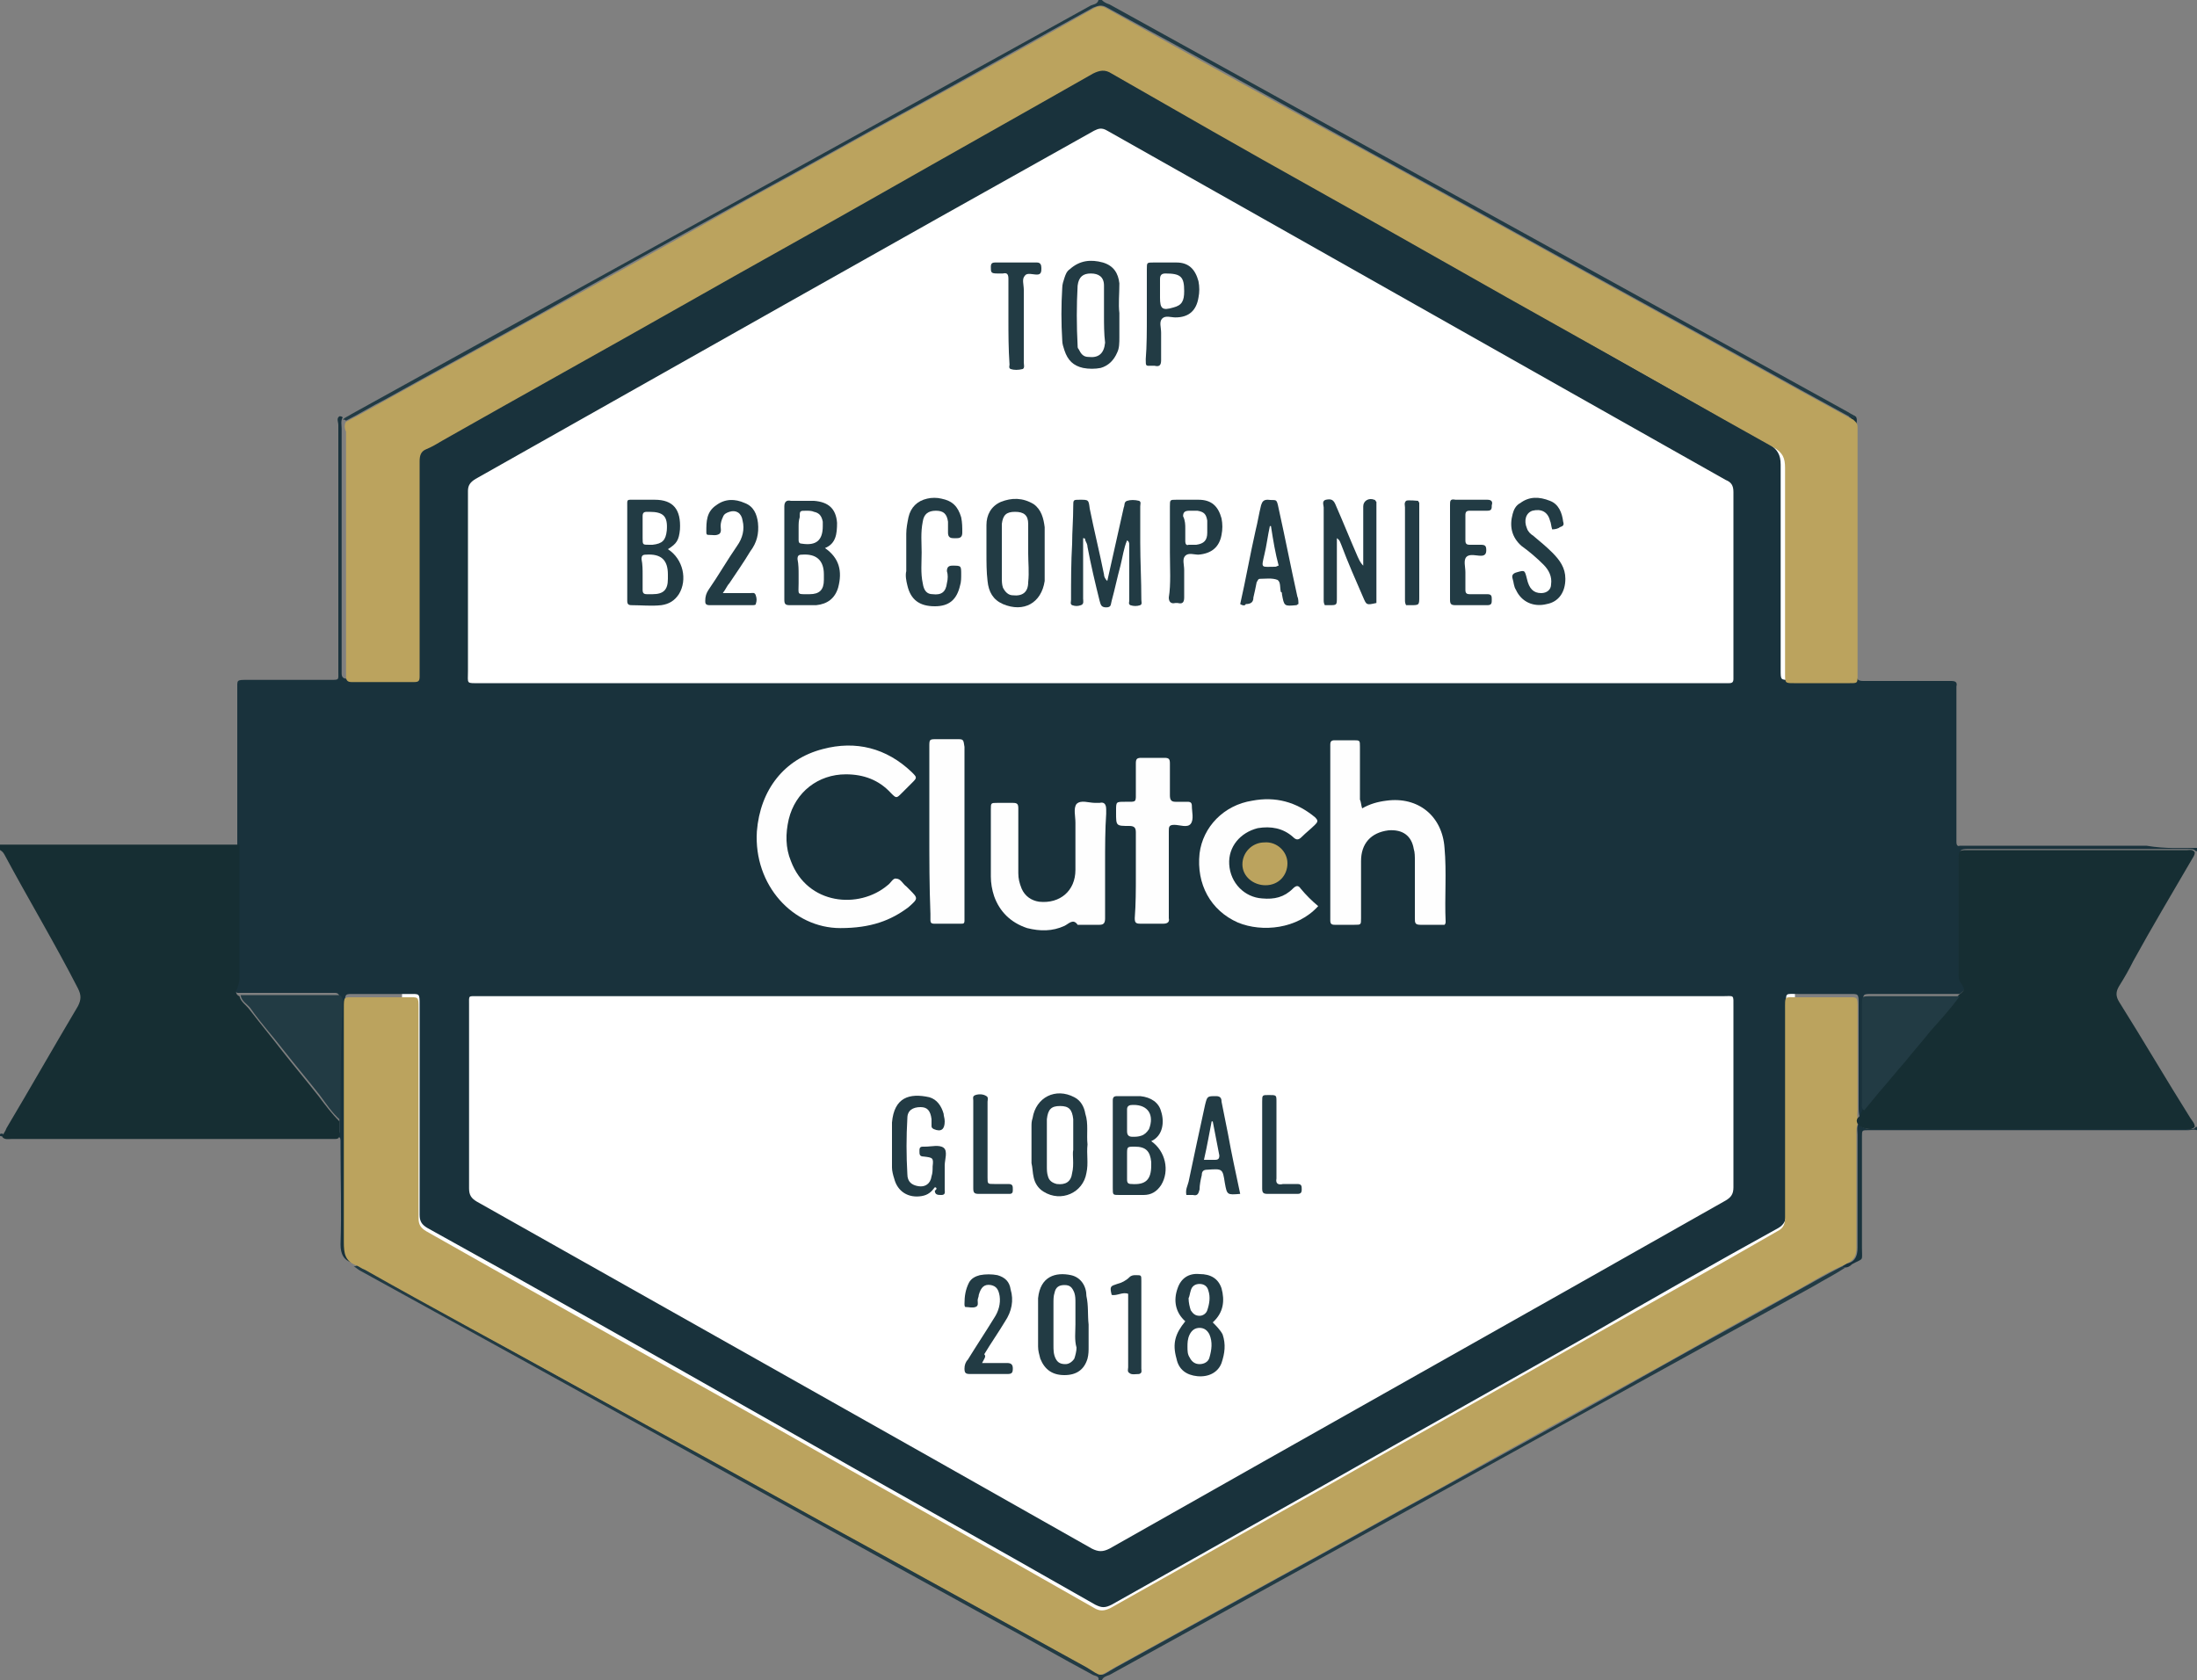
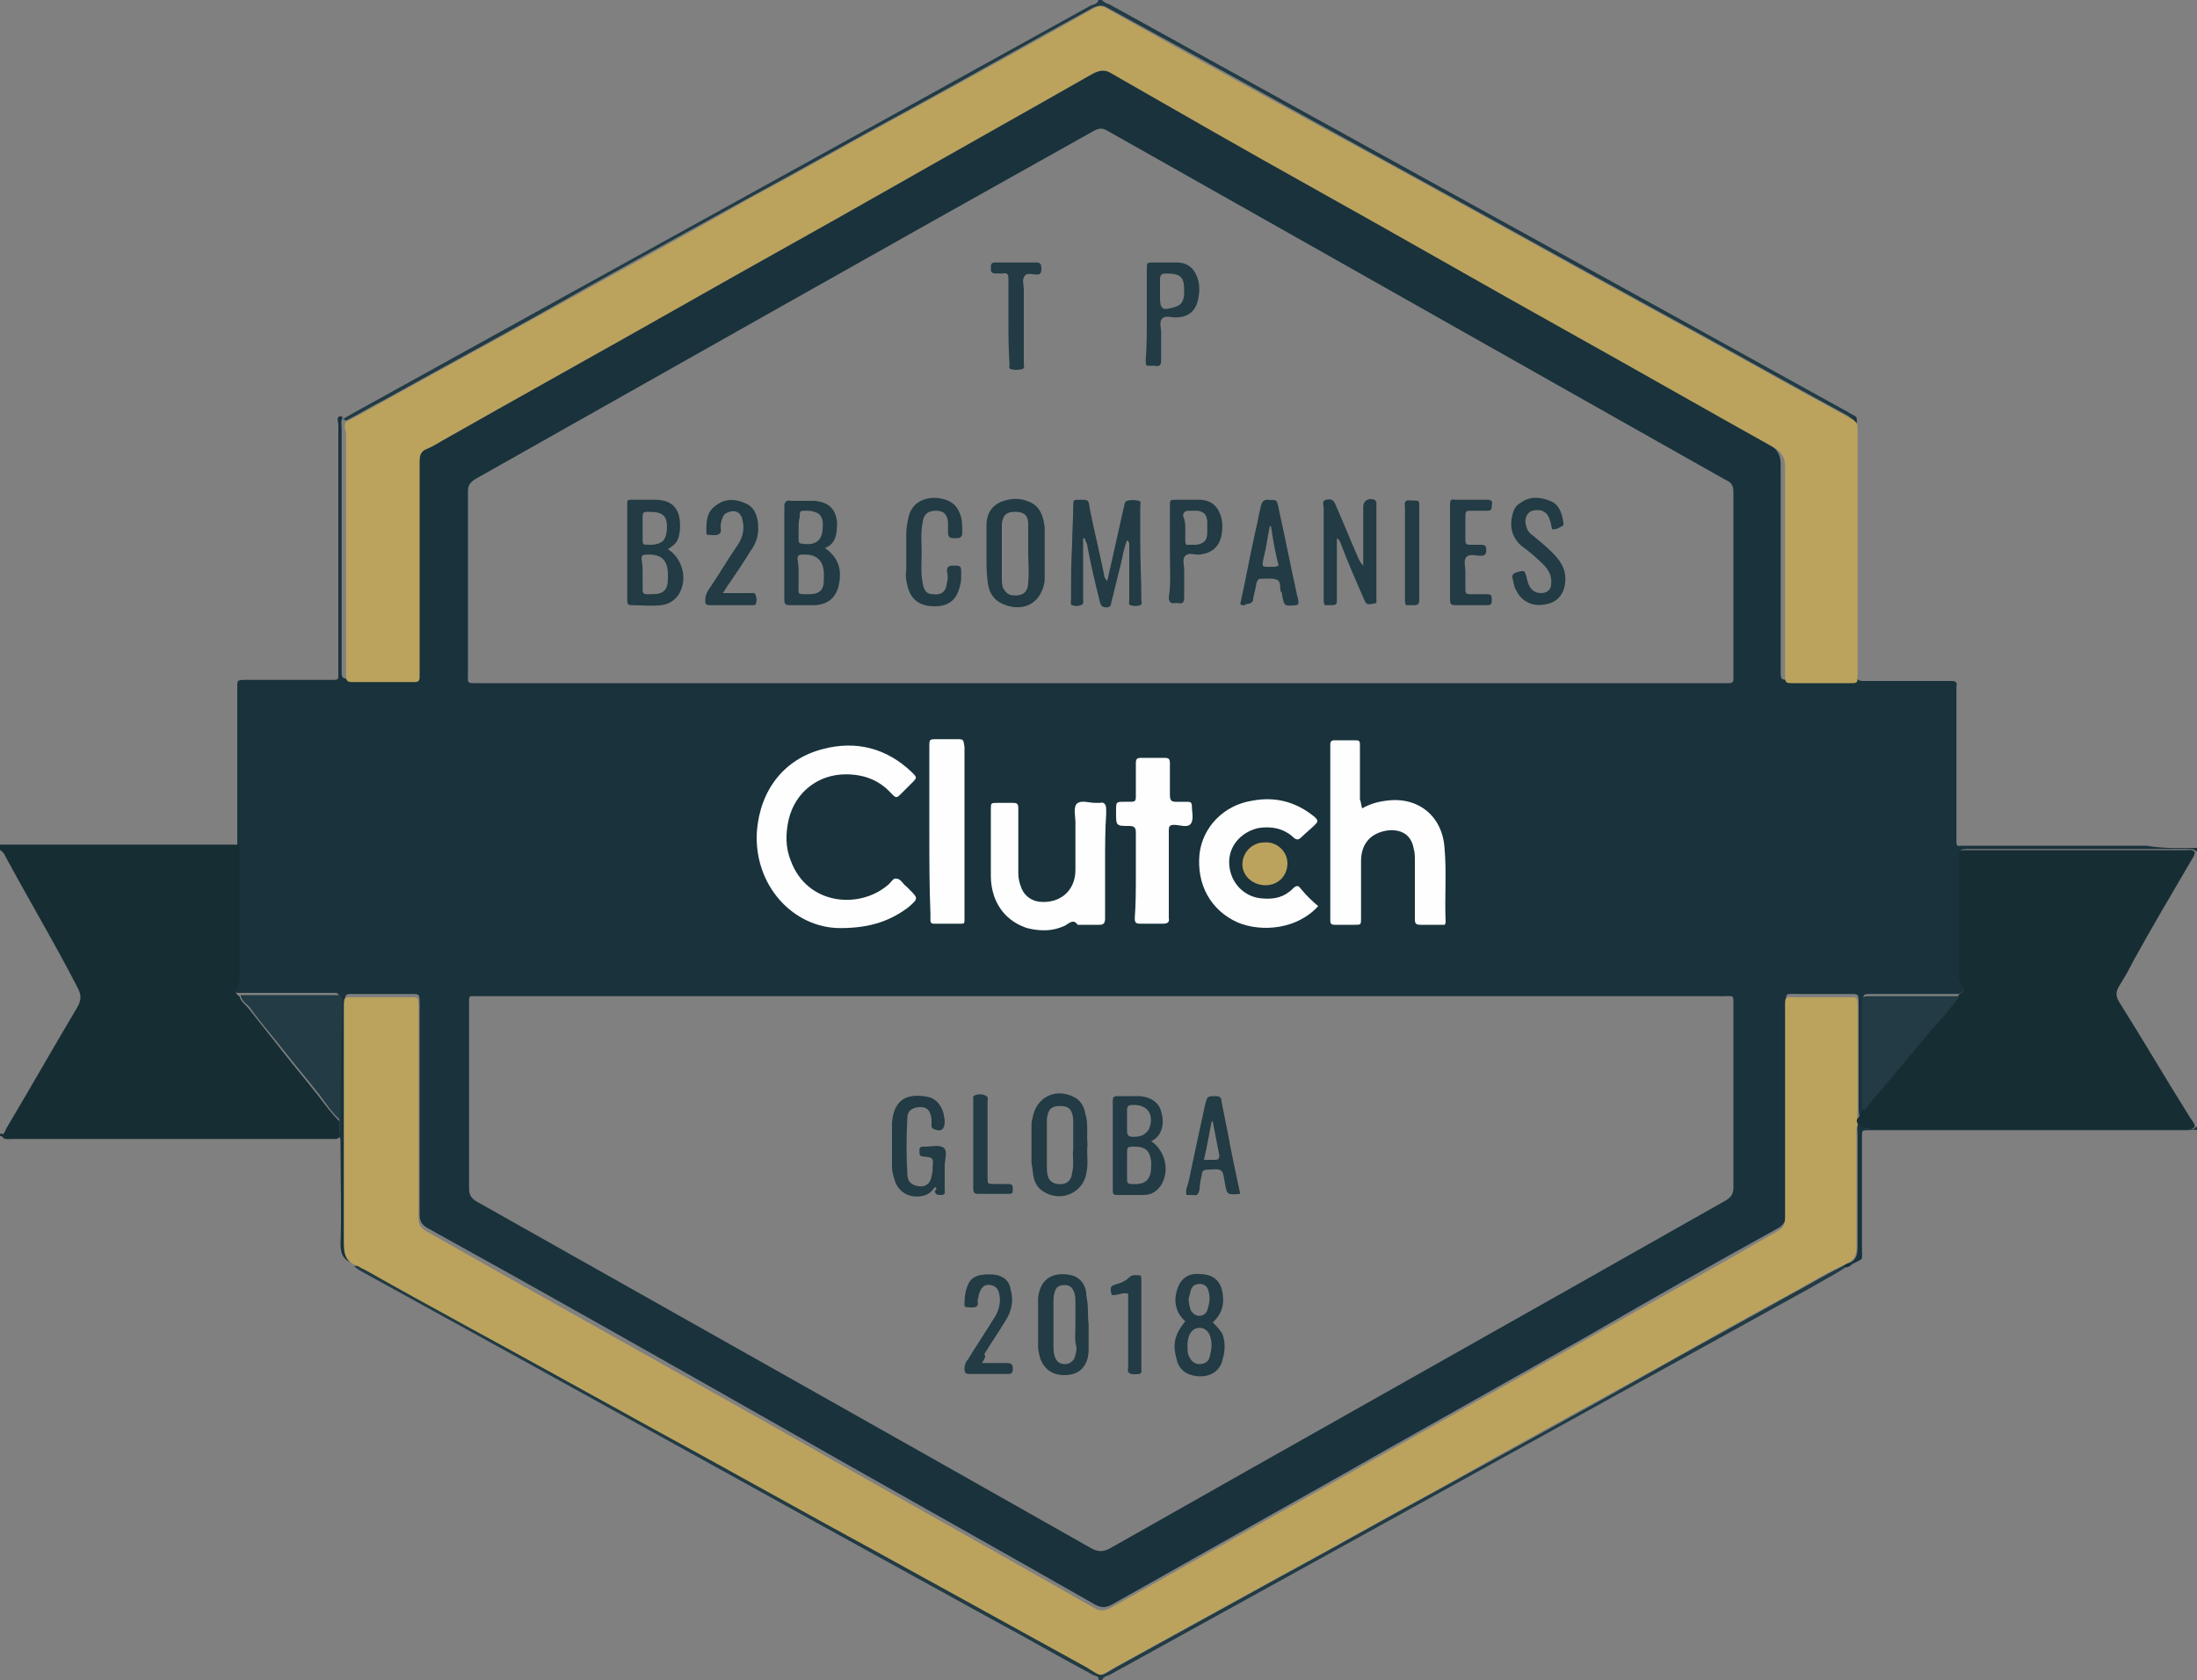
<svg xmlns="http://www.w3.org/2000/svg" version="1.1" id="Layer_1" x="0px" y="0px" viewBox="0 0 200 153" style="enable-background:new 0 0 200 153;" xml:space="preserve">
  <rect x="0" y="0" width="200" height="153" fill="#808080" stroke="none" />
  <style type="text/css">
	.st0{fill:#FFFFFF;}
	.st1{fill:#19323C;}
	.st2{fill:#162E33;}
	.st3{fill:#223B44;}
	.st4{fill:#BBA35E;}
	.st5{fill:#FEFEFE;}
</style>
  <g>
-     <polygon class="st0" points="163.4,113.1 163.4,39.9 100,3.3 36.6,39.9 36.6,113.1 100,149.7  " />
    <g>
      <path class="st1" d="M200,77.2c0,0.1,0,0.2,0,0.3c0,0-0.1,0-0.1,0c-0.2-0.2-0.4-0.2-0.7-0.2c-6.7,0-13.3,0-20,0    c-0.8,0-0.8,0.1-0.8,0.8c0,3.5,0,7,0,10.5c0,0.3,0.1,0.6,0.2,0.8c0.4,0.6,0.4,0.6-0.2,1.1c-2.7,0-5.3,0-8,0c-0.8,0-0.8,0-0.8,0.8    c0,2.9,0,5.8,0,8.8c0,0.3-0.1,0.6,0.2,0.8c-0.2,0.2-0.2,0.6-0.5,0.8c-0.1-0.3-0.1-0.6-0.1-1c0-3.1,0-6.1,0-9.2c0-1.1,0-1-1-1    c-1.5,0-3,0-4.4,0c-1.4,0-1.2-0.2-1.2,1.2c0,6.3,0,12.5,0,18.8c0,0.6-0.2,1-0.7,1.3c-5.8,3.2-11.6,6.5-17.3,9.8    c-7.9,4.5-15.8,8.9-23.7,13.4c-6.6,3.7-13.1,7.4-19.7,11.1c-0.6,0.3-0.9,0.3-1.5,0c-9.8-5.6-19.7-11.1-29.5-16.7    c-10.4-5.9-20.8-11.8-31.3-17.6c-0.5-0.3-0.7-0.6-0.7-1.2c0-3.1,0-6.3,0-9.4c0-3.2,0-6.4,0-9.7c0-1.1,0-1-1-1c-1.6,0-3.2,0-4.8,0    c-1,0-1-0.1-1,1c0,7.1,0,14.2,0,21.3c0,1,0.1,1.8,1.1,2.1c-0.1,0.1-0.2,0.1-0.3,0.1c-0.9-0.2-1.2-0.8-1.2-1.7c0.1-3,0-5.9,0-8.9    c0-1,0.1-0.9-0.9-0.9c-7.9,0-15.8,0-23.6,0c-1.9,0-3.7,0-5.6,0c-0.3,0-0.7,0-1-0.1c0-0.1,0-0.1,0-0.2c0.1,0.1,0.2,0,0.3,0    c0.3,0.3,0.6,0.2,0.9,0.2c9.6,0,19.2,0,28.8,0c0.2,0,0.4,0,0.6,0c0.3,0,0.4-0.1,0.4-0.4c0-0.4,0-0.8,0-1.2c0-3.4,0-6.9,0-10.3    c0-0.2,0-0.4,0-0.7c0-0.2-0.1-0.4-0.4-0.4c-0.2,0-0.4,0-0.7,0c-2.7,0-5.4,0-8.2,0c-0.3-0.2-0.4-0.4-0.2-0.7    c0.2-0.3,0.2-0.5,0.2-0.9c0-4.1,0-8.1,0-12.2c0-0.3,0-0.7,0-1c0-4.3,0-8.5,0-12.8c0-0.9-0.1-0.9,0.9-0.9c2.5,0,5.1,0,7.6,0    c0.8,0,0.7,0,0.7-0.7c0-2.9,0-5.8,0-8.7c0-4.6,0-9.2,0-13.8c0-0.3-0.2-0.6,0.1-0.8c0.1,0,0.2,0,0.3,0.1c-0.2,0.3-0.1,0.7-0.1,1    c0,7.2,0,14.5,0,21.7c0,0.2,0,0.4,0,0.6c0,0.3,0.1,0.5,0.5,0.5c1.9,0,3.8,0,5.7,0c0.4,0,0.5-0.2,0.5-0.5c0-0.2,0-0.4,0-0.6    c0-4.3,0-8.6,0-13c0-2,0-4,0-6c0-0.5,0.1-0.9,0.6-1.1c0.5-0.2,1-0.6,1.5-0.8c7.4-4.2,14.8-8.3,22.2-12.5    c5.8-3.3,11.6-6.5,17.4-9.8c6.5-3.7,13.1-7.4,19.6-11.1c0.6-0.4,1.1-0.4,1.7,0c6.1,3.5,12.2,6.9,18.3,10.4    c7.9,4.4,15.7,8.9,23.6,13.3c6.1,3.5,12.2,6.9,18.3,10.3c0.8,0.5,1.1,1,1.1,1.9c0,6.2,0,12.5,0,18.7c0,0.9,0,0.9,0.8,0.9    c1.7,0,3.4,0,5.1,0c0.7,0,0.7,0,0.7-0.7c0-0.2,0-0.4,0-0.6c0-7.1,0-14.2,0-21.3c0-0.2,0-0.5,0-0.7c0-0.3-0.1-0.5-0.4-0.7    c0.1-0.1,0.2-0.1,0.3-0.1c0.6,0.1,0.4,0.5,0.4,0.9c0,6.5,0,13,0,19.5c0,1.1,0,2.1,0,3.2c0,0.4,0.1,0.6,0.6,0.6c1.3,0,2.6,0,3.9,0    c1.4,0,2.7,0,4.1,0c0.4,0,0.6,0.1,0.5,0.5c0,0.2,0,0.4,0,0.6c0,4.3,0,8.6,0,12.9c0,0.2,0,0.4,0,0.7c0,0.2,0.1,0.4,0.3,0.3    c0.2,0,0.4,0,0.7,0c5.4,0,10.9,0,16.3,0C197.2,77.3,198.6,77.2,200,77.2z M100.2,90.7c-8.2,0-16.5,0-24.7,0c-10.7,0-21.4,0-32,0    c-0.9,0-0.8-0.1-0.8,0.8c0,0,0,0.1,0,0.1c0,5.5,0,11,0,16.6c0,0.6,0.2,0.9,0.7,1.2C62,119.9,80.7,130.4,99.4,141    c0.6,0.3,1,0.3,1.6,0c18.7-10.6,37.4-21.1,56.1-31.7c0.5-0.3,0.7-0.6,0.7-1.2c0-5.5,0-10.9,0-16.4c0-1.2,0.1-1-1-1    C137.9,90.7,119.1,90.7,100.2,90.7z M100.2,62.2c18.8,0,37.6,0,56.5,0c0.2,0,0.5,0,0.7,0c0.3,0,0.4-0.1,0.4-0.4c0-0.1,0-0.3,0-0.4    c0-5.5,0-11.1,0-16.6c0-0.6-0.2-0.9-0.7-1.1c-18.8-10.6-37.5-21.2-56.3-31.8c-0.5-0.3-0.8-0.2-1.2,0C80.8,22.4,62.1,33,43.3,43.6    c-0.5,0.3-0.7,0.6-0.7,1.1c0,5.5,0,10.9,0,16.4c0,1.2-0.2,1.1,1.1,1.1C62.6,62.2,81.4,62.2,100.2,62.2z" />
      <path class="st2" d="M0,76.9c0.4,0,0.8,0,1.1,0c6.6,0,13.1,0,19.7,0c0.3,0,0.7,0,1,0c0,4.1,0,8.1,0,12.2c0,0.3-0.1,0.6-0.2,0.9    c-0.2,0.3-0.1,0.6,0.2,0.7c0.1,0.5,0.6,0.8,0.9,1.2c1,1.3,2,2.5,3,3.8c1.1,1.4,2.2,2.7,3.3,4.1c0.6,0.8,1.2,1.6,1.9,2.3    c0,0.4,0,0.8,0,1.2c0,0.3-0.1,0.4-0.4,0.4c-0.2,0-0.4,0-0.6,0c-9.6,0-19.2,0-28.8,0c-0.3,0-0.7,0.1-0.9-0.2    c0.1-0.3,0.3-0.5,0.4-0.8c2.2-3.7,4.3-7.4,6.5-11.1c0.3-0.6,0.3-1,0-1.6c-2.1-4.1-4.5-8.1-6.7-12.2c-0.1-0.2-0.3-0.4-0.6-0.5    C0,77.1,0,77,0,76.9z" />
      <path class="st3" d="M100.3,0c0.2,0.2,0.4,0.3,0.7,0.4c22.4,12.4,44.8,24.7,67.2,37.1c0.3,0.2,0.6,0.3,0.8,0.5    c-0.1,0-0.2,0-0.3,0.1c-0.1,0-0.3-0.1-0.4-0.2c-5.9-3.2-11.7-6.5-17.6-9.7c-8.4-4.6-16.8-9.3-25.2-13.9    c-8.2-4.5-16.4-9.1-24.7-13.6c-0.5-0.3-0.8-0.2-1.3,0c-5.5,3-10.9,6.1-16.4,9.1c-5,2.7-9.9,5.5-14.9,8.2    c-6.5,3.6-13.1,7.2-19.6,10.9c-4.5,2.5-9.1,5-13.6,7.5c-1.2,0.6-2.3,1.3-3.5,1.9c-0.1-0.1-0.2-0.1-0.3-0.1    c0.2-0.2,0.5-0.3,0.8-0.5C54.4,25.3,76.9,12.9,99.3,0.5c0.2-0.1,0.6-0.1,0.7-0.5C100.1,0,100.2,0,100.3,0z" />
      <path class="st3" d="M100,153c0.1-0.4-0.3-0.4-0.5-0.5c-3-1.6-5.9-3.3-8.9-4.9c-19.3-10.6-38.5-21.3-57.8-31.9    c-0.2-0.1-0.4-0.3-0.6-0.4c0.1,0,0.2,0,0.3-0.1c0.3,0.1,0.5,0.3,0.8,0.4c3.1,1.7,6.2,3.4,9.2,5.1c5.6,3.1,11.2,6.2,16.9,9.3    c7,3.8,13.9,7.7,20.9,11.5c6.2,3.4,12.5,6.9,18.7,10.3c1.6,0.9,1,0.9,2.6,0c4.9-2.7,9.8-5.4,14.7-8.1c5-2.7,9.9-5.5,14.9-8.2    c6.7-3.7,13.5-7.4,20.2-11.2c3.9-2.2,7.8-4.3,11.7-6.5c1.5-0.8,3-1.7,4.6-2.5c0.1,0.1,0.2,0.1,0.3,0.1c-0.9,0.6-1.9,1.1-2.9,1.7    c-21.4,11.8-42.7,23.6-64.1,35.4c-0.3,0.1-0.6,0.2-0.7,0.5C100.2,153,100.1,153,100,153z" />
      <path class="st1" d="M168,115.4c-0.1,0-0.2,0-0.3-0.1c0.2-0.1,0.4-0.3,0.6-0.3c0.6-0.2,0.8-0.7,0.8-1.4c0-3.4,0-6.9,0-10.3    c0-0.3-0.1-0.7,0.1-1c0.3,0.4,0.7,0.5,1.2,0.5c6.1,0,12.1,0,18.2,0c3.5,0,6.9,0,10.4,0c0.3,0,0.7,0.1,0.9-0.2c0.1,0,0.1,0,0.1,0    c0,0.1,0,0.2,0,0.3c-0.3-0.1-0.5,0-0.8,0c-9.6,0-19.2,0-28.8,0c-0.1,0-0.2,0-0.3,0c-0.6,0-0.6,0-0.6,0.6c0,3.4,0,6.7,0,10.1    c0,1.3,0.2,0.9-0.9,1.5C168.4,115.3,168.2,115.4,168,115.4z" />
      <path class="st4" d="M169.1,102.3c-0.1,0.3-0.1,0.6-0.1,1c0,3.4,0,6.9,0,10.3c0,0.7-0.2,1.1-0.8,1.4c-0.2,0.1-0.4,0.2-0.6,0.3    c-1.6,0.7-3.1,1.7-4.6,2.5c-3.9,2.1-7.8,4.3-11.7,6.5c-6.7,3.7-13.5,7.4-20.2,11.2c-5,2.7-9.9,5.5-14.9,8.2    c-4.9,2.7-9.8,5.4-14.7,8.1c-1.6,0.9-1.1,0.9-2.6,0c-6.2-3.4-12.5-6.9-18.7-10.3c-7-3.8-13.9-7.7-20.9-11.5    c-5.6-3.1-11.2-6.2-16.9-9.3c-3.1-1.7-6.2-3.4-9.2-5.1c-0.3-0.1-0.5-0.3-0.8-0.4c-1-0.4-1.1-1.1-1.1-2.1c0-7.1,0-14.2,0-21.3    c0-1.1,0-1,1-1c1.6,0,3.2,0,4.8,0c1,0,1-0.1,1,1c0,3.2,0,6.4,0,9.7c0,3.1,0,6.3,0,9.4c0,0.6,0.2,0.9,0.7,1.2    c10.4,5.9,20.8,11.7,31.3,17.6c9.8,5.6,19.7,11.1,29.5,16.7c0.5,0.3,0.9,0.3,1.5,0c6.6-3.7,13.1-7.4,19.7-11.1    c7.9-4.5,15.8-8.9,23.7-13.4c5.8-3.3,11.6-6.5,17.3-9.8c0.6-0.3,0.7-0.7,0.7-1.3c0-6.3,0-12.5,0-18.8c0-1.4-0.1-1.2,1.2-1.2    c1.5,0,3,0,4.4,0c1,0,1-0.1,1,1c0,3.1,0,6.1,0,9.2c0,0.3-0.1,0.7,0.1,1C169.1,102,169.1,102.2,169.1,102.3z" />
      <path class="st4" d="M31.5,38.4c1.2-0.6,2.4-1.3,3.5-1.9c4.5-2.5,9.1-5,13.6-7.5c6.5-3.6,13.1-7.2,19.6-10.9    c5-2.7,9.9-5.5,14.9-8.2c5.5-3,10.9-6,16.4-9.1c0.5-0.3,0.8-0.3,1.3,0c8.2,4.6,16.4,9.1,24.7,13.6c8.4,4.6,16.8,9.3,25.2,13.9    c5.9,3.2,11.7,6.5,17.6,9.7c0.1,0.1,0.2,0.1,0.4,0.2c0.2,0.2,0.4,0.3,0.4,0.7c0,0.2,0,0.5,0,0.7c0,7.1,0,14.2,0,21.3    c0,0.2,0,0.4,0,0.6c0,0.7,0,0.7-0.7,0.7c-1.7,0-3.4,0-5.1,0c-0.8,0-0.8,0-0.8-0.9c0-6.2,0-12.5,0-18.7c0-0.9-0.2-1.4-1.1-1.9    c-6.1-3.4-12.2-6.9-18.3-10.3c-7.9-4.4-15.7-8.9-23.6-13.3c-6.1-3.4-12.2-6.9-18.3-10.4c-0.6-0.4-1.1-0.3-1.7,0    c-6.5,3.7-13.1,7.4-19.6,11.1c-5.8,3.3-11.6,6.5-17.4,9.8c-7.4,4.2-14.8,8.3-22.2,12.5c-0.5,0.3-1,0.6-1.5,0.8    c-0.5,0.2-0.6,0.6-0.6,1.1c0,2,0,4,0,6c0,4.3,0,8.6,0,13c0,0.2,0,0.4,0,0.6c0,0.4-0.1,0.5-0.5,0.5c-1.9,0-3.8,0-5.7,0    c-0.4,0-0.5-0.2-0.5-0.5c0-0.2,0-0.4,0-0.6c0-7.2,0-14.5,0-21.7C31.4,39.1,31.3,38.7,31.5,38.4z" />
      <path class="st2" d="M169.1,102.3c-0.1-0.2-0.1-0.3,0-0.5c0.3-0.2,0.3-0.6,0.5-0.8c0.5-0.6,0.9-1.1,1.4-1.7    c0.8-0.9,1.5-1.8,2.3-2.7c0.8-0.9,1.6-1.9,2.4-2.9c0.9-1.1,1.8-2,2.6-3.1c0.6-0.5,0.6-0.5,0.2-1.1c-0.2-0.3-0.2-0.5-0.2-0.8    c0-3.5,0-7,0-10.5c0-0.8,0.1-0.8,0.8-0.8c6.7,0,13.3,0,20,0c0.2,0,0.5-0.1,0.7,0.2c0,0.3-0.2,0.5-0.3,0.7    c-1.8,3.1-3.6,6.1-5.3,9.2c-0.4,0.8-0.8,1.5-1.3,2.3c-0.3,0.5-0.3,0.9,0,1.4c2.2,3.5,4.3,7.1,6.5,10.6c0.2,0.3,0.4,0.5,0.4,0.8    c-0.3,0.3-0.6,0.2-0.9,0.2c-3.5,0-6.9,0-10.4,0c-6.1,0-12.1,0-18.2,0C169.9,102.8,169.4,102.7,169.1,102.3z" />
      <path class="st3" d="M31,102c-0.8-0.7-1.3-1.5-1.9-2.3c-1.1-1.4-2.2-2.7-3.3-4.1c-1-1.3-2.1-2.5-3-3.8c-0.3-0.4-0.8-0.6-0.9-1.2    c2.7,0,5.4,0,8.2,0c0.2,0,0.4,0,0.7,0c0.2,0,0.3,0.1,0.4,0.4c0,0.2,0,0.4,0,0.7C31,95.1,31,98.6,31,102z" />
      <path class="st3" d="M178.4,90.7c-0.8,1.1-1.7,2.1-2.6,3.1c-0.8,1-1.6,1.9-2.4,2.9c-0.8,0.9-1.5,1.8-2.3,2.7    c-0.5,0.6-0.9,1.1-1.4,1.7c-0.3-0.2-0.2-0.5-0.2-0.8c0-2.9,0-5.8,0-8.8c0-0.8,0-0.8,0.8-0.8C173,90.7,175.7,90.7,178.4,90.7z" />
      <path class="st3" d="M104.8,103.9c1.3,0.9,1.7,2.7,0.9,4c-0.4,0.6-0.9,0.9-1.6,0.9c-0.7,0-1.5,0-2.2,0c-0.6,0-0.6,0-0.6-0.6    c0-2.3,0-4.6,0-6.9c0-0.4,0-0.8,0-1.1c0-0.3,0.1-0.4,0.4-0.4c0.7,0,1.4,0,2.1,0c1,0.1,1.7,0.6,1.9,1.4    C106,102.1,105.9,103.4,104.8,103.9z M102.6,106.1c0,0.4,0,0.9,0,1.3c0,0.3,0.1,0.4,0.4,0.4c1.3,0.1,1.8-0.4,1.8-1.7    c0-0.1,0-0.2,0-0.3c-0.1-1-0.5-1.4-1.5-1.4c-0.7,0-0.7,0-0.7,0.7C102.6,105.5,102.6,105.8,102.6,106.1z M102.6,102.1    c0,0.3,0,0.6,0,0.9c0,0.4,0.2,0.5,0.5,0.5c0.3,0,0.5,0,0.8-0.1c0.3-0.1,0.5-0.3,0.7-0.6c0.5-1.3-0.1-2.2-1.4-2.2c0,0-0.1,0-0.1,0    c-0.3,0-0.5,0.1-0.5,0.4C102.6,101.4,102.6,101.8,102.6,102.1z" />
      <path class="st3" d="M99,104.2c-0.1,0.9,0.1,1.7-0.1,2.6c-0.3,1.8-2.3,2.7-3.9,1.7c-0.5-0.3-0.8-0.8-0.9-1.3    c-0.1-0.4-0.1-0.9-0.2-1.3c0-1.1,0-2.2,0-3.3c0-0.3,0-0.5,0.1-0.8c0.3-1.9,2.1-2.8,3.8-1.9c0.6,0.3,0.9,0.9,1,1.5    C99.1,102.3,98.9,103.3,99,104.2z M97.7,104.7c0-1.2,0-2,0-2.8c-0.1-0.9-0.4-1.2-1.2-1.2c-0.8,0-1.1,0.3-1.2,1.2    c0,0.1,0,0.2,0,0.3c0,1.3,0,2.7,0,4c0,0.3,0,0.6,0.1,0.9c0.1,0.4,0.4,0.6,0.8,0.7c0.8,0.1,1.3-0.2,1.4-1    C97.8,106,97.6,105.1,97.7,104.7z" />
      <path class="st3" d="M85.1,108.1c-0.3,0.4-0.6,0.7-1.2,0.8c-1.2,0.2-2.2-0.4-2.5-1.6c-0.1-0.3-0.2-0.7-0.2-1c0-1.3,0-2.6,0-3.9    c0-0.1,0-0.2,0-0.2c0.2-2.3,1.6-2.7,3.4-2.3c0.7,0.2,1.1,0.8,1.3,1.5c0,0.2,0.1,0.4,0.1,0.7c0,0.7-0.3,1-1,0.7    c-0.2-0.1-0.2-0.2-0.2-0.3c0-0.2,0-0.4,0-0.6c-0.1-0.8-0.4-1.1-1-1.1c-0.7,0-1.2,0.3-1.2,1c-0.1,1.7-0.1,3.4,0,5.1    c0,0.7,0.4,1,1,1.1c0.6,0.1,1.1-0.2,1.2-0.9c0.1-0.3,0.1-0.6,0.1-0.9c0.1-0.8,0-0.8-0.8-0.9c-0.4,0-0.4-0.2-0.4-0.5    c0-0.2,0-0.4,0.3-0.4c0.1,0,0.1,0,0.2,0c0.6,0,1.3-0.2,1.7,0.1c0.4,0.3,0.1,1.1,0.1,1.6c0,0.7,0,1.5,0,2.2c0,0.2,0.1,0.5-0.3,0.5    c-0.3,0-0.6,0-0.6-0.4C85.3,108.3,85.3,108.1,85.1,108.1z" />
      <path class="st3" d="M107.9,120.3c-0.9-0.8-1.1-1.9-0.7-3c0.3-0.9,1-1.4,2-1.3c1,0,1.7,0.4,2,1.3c0.3,1.1,0.2,2.2-0.8,3.1    c0.3,0.3,0.7,0.7,0.9,1.1c0.3,0.9,0.2,1.7-0.1,2.6c-0.3,0.8-1.1,1.3-2.2,1.2c-1-0.1-1.7-0.6-1.9-1.6    C106.7,122.3,107,121.4,107.9,120.3z M108.1,122.6c0,0.4,0,0.7,0.2,1c0.2,0.4,0.5,0.6,0.9,0.6c0.4,0,0.8-0.2,0.9-0.6    c0.2-0.7,0.3-1.4,0-2.1c-0.2-0.4-0.5-0.6-0.9-0.6c-0.4,0-0.7,0.2-0.9,0.6C108.1,121.9,108.1,122.3,108.1,122.6z M108.2,118.2    c0,0.4,0.1,0.8,0.2,1.1c0.2,0.3,0.4,0.5,0.8,0.5c0.3,0,0.6-0.2,0.7-0.5c0.2-0.6,0.3-1.2,0.1-1.8c-0.1-0.4-0.4-0.6-0.8-0.6    c-0.4,0-0.7,0.2-0.8,0.6C108.3,117.8,108.3,118,108.2,118.2z" />
      <path class="st3" d="M99.1,120.6c0,0.7,0,1.4,0,2c0,0.4,0,0.7-0.1,1.1c-0.3,1-1,1.5-2.1,1.5c-1.1,0-1.8-0.5-2.2-1.5    c-0.1-0.4-0.2-0.7-0.2-1.1c0-1.3,0-2.6,0-3.9c0-0.2,0-0.3,0-0.5c0.2-2,1.6-2.4,3-2.1c0.9,0.2,1.4,1,1.4,1.9    C99.1,118.9,99,119.7,99.1,120.6C99,120.6,99.1,120.6,99.1,120.6z M97.9,120.6c0-0.7,0-1.4,0-2c0-0.3,0-0.6-0.1-0.9    c-0.2-0.5-0.4-0.7-0.9-0.7c-0.5,0-0.8,0.2-0.9,0.7c-0.1,0.3-0.1,0.6-0.1,1c0,1.3,0,2.6,0,3.8c0,0.4,0,0.8,0.2,1.2    c0.2,0.4,0.5,0.5,0.9,0.5c0.3,0,0.6-0.2,0.8-0.5c0.1-0.3,0.2-0.7,0.2-1C97.8,122,97.9,121.3,97.9,120.6z" />
      <path class="st3" d="M112.9,108.7c-1.2,0.1-1.2,0.1-1.4-1c-0.2-1.3-0.2-1.3-1.6-1.2c-0.3,0-0.5,0.1-0.5,0.5    c-0.1,0.4-0.2,0.9-0.2,1.3c-0.1,0.4-0.2,0.6-0.6,0.5c-0.2,0-0.4,0-0.6,0c-0.1-0.5,0.1-0.8,0.2-1.2c0.5-2.4,1-4.7,1.5-7    c0.2-0.8,0.2-0.8,1-0.8c0.4,0,0.5,0.2,0.5,0.5c0.2,1,0.4,2,0.6,3C112.1,105,112.5,106.8,112.9,108.7z M109.6,105.6    c0.4,0,0.7,0,1,0c0.3,0,0.4-0.1,0.4-0.4c-0.2-1-0.4-2.1-0.6-3.1c0,0-0.1,0-0.1,0C110.1,103.1,109.9,104.3,109.6,105.6z" />
      <path class="st3" d="M89.4,124.1c0.9,0,1.6,0,2.3,0c0.4,0,0.5,0.2,0.5,0.5c0,0.4-0.1,0.5-0.5,0.5c-1.1,0-2.2,0-3.4,0    c-0.4,0-0.5-0.1-0.5-0.5c0-0.3,0.1-0.6,0.3-0.8c0.8-1.3,1.6-2.5,2.4-3.8c0.4-0.6,0.6-1.3,0.5-2c-0.1-0.6-0.3-0.9-0.8-1    c-0.6-0.1-0.9,0.2-1.1,0.9c0,0.2-0.1,0.3-0.1,0.5c0,0.2,0.1,0.5-0.2,0.6c-0.3,0.1-0.6,0-0.9,0c-0.1,0-0.1-0.2-0.1-0.3    c0-0.7,0.1-1.3,0.4-1.9c0.2-0.4,0.6-0.6,1-0.7c0.5-0.1,1.1-0.1,1.6,0c0.7,0.2,1.1,0.6,1.2,1.3c0.3,1,0.1,2-0.5,2.9    c-0.6,1-1.3,2-1.9,3C89.8,123.5,89.6,123.7,89.4,124.1z" />
      <path class="st3" d="M88.6,104.2c0-1.3,0-2.7,0-4c0-0.2-0.1-0.4,0.2-0.5c0.3-0.1,0.7-0.1,1,0.1c0.2,0.1,0.1,0.4,0.1,0.5    c0,1.6,0,3.2,0,4.8c0,0.7,0,1.4,0,2.1c0,0.6,0,0.6,0.6,0.6c0.4,0,0.9,0,1.3,0c0.4,0,0.4,0.2,0.4,0.5c0,0.2,0,0.4-0.3,0.4    c-0.9,0-1.9,0-2.8,0c-0.4,0-0.5-0.1-0.5-0.5C88.6,106.9,88.6,105.5,88.6,104.2z" />
-       <path class="st3" d="M114.9,104.2c0-1.3,0-2.6,0-3.9c0-0.6,0-0.6,0.6-0.6c0.7,0,0.7,0,0.7,0.6c0,2.2,0,4.4,0,6.5    c0,0.2,0,0.3,0,0.5c-0.1,0.5,0.2,0.6,0.6,0.5c0.4,0,0.9,0,1.3,0c0.4,0,0.4,0.2,0.4,0.5c0,0.3-0.1,0.4-0.4,0.4c-0.9,0-1.8,0-2.7,0    c-0.4,0-0.5-0.1-0.5-0.5C114.9,106.9,114.9,105.6,114.9,104.2z" />
      <path class="st3" d="M101.2,117.9c-0.2-0.8-0.1-0.8,0.5-1c0.4-0.1,0.8-0.3,1.1-0.6c0.2-0.2,0.4-0.2,0.6-0.2c0.5,0,0.5,0,0.5,0.5    c0,2.7,0,5.3,0,8c0,0.2,0.1,0.4-0.2,0.5c-0.3,0-0.7,0.1-0.9-0.1c-0.2-0.1-0.1-0.4-0.1-0.5c0-1.9,0-3.8,0-5.6c0-0.4,0-0.7,0-1.1    C102.2,117.6,101.7,118,101.2,117.9z" />
      <path class="st3" d="M98.6,49c0,1.8,0,3.7,0,5.5c0,0.2,0.1,0.5-0.2,0.6c-0.3,0.1-0.5,0.1-0.8,0c-0.2-0.1-0.1-0.3-0.1-0.5    c0-1.7,0-3.4,0.1-5.1c0-1.1,0.1-2.2,0.1-3.4c0-0.6,0-0.6,0.6-0.6c0.8,0,0.8,0,0.9,0.8c0.4,2,0.9,4,1.3,6c0,0.2,0.1,0.4,0.3,0.6    c0.5-2.2,1-4.5,1.5-6.7c0.1-0.2,0-0.5,0.3-0.6c0.3-0.1,0.7-0.1,1.1,0c0.2,0.1,0.1,0.3,0.1,0.5c0,1.1,0,2.2,0,3.3    c0,1.7,0.1,3.4,0.1,5.2c0,0.2,0.1,0.4-0.1,0.5c-0.3,0.1-0.6,0.1-0.9,0c-0.2-0.1-0.1-0.3-0.1-0.4c0-1.1,0-2.3,0-3.4    c0-0.6,0-1.1,0-1.7c0-0.1,0-0.3-0.2-0.4c-0.3,0.7-0.4,1.5-0.6,2.3c-0.3,1.1-0.5,2.1-0.8,3.2c-0.1,0.3,0,0.6-0.5,0.6    c-0.5,0-0.5-0.3-0.6-0.6c-0.4-1.6-0.8-3.3-1.1-4.9c0-0.2-0.1-0.4-0.2-0.6C98.8,49,98.7,49,98.6,49z" />
      <path class="st3" d="M60.8,50c1.4,0.9,1.8,2.8,1,4.1c-0.4,0.6-0.9,0.9-1.6,1c-0.9,0.1-1.8,0-2.7,0c-0.3,0-0.4-0.1-0.4-0.4    c0-0.7,0-1.3,0-2c0-2.2,0-4.3,0-6.5c0-0.8-0.1-0.7,0.8-0.7c0.6,0,1.1,0,1.7,0c1.7,0,2.4,0.9,2.3,2.7C61.8,49.2,61.6,49.5,60.8,50z     M58.5,52.3c0,0.5,0,0.9,0,1.4c0,0.3,0.1,0.4,0.4,0.4c0.2,0,0.3,0,0.5,0c1,0,1.4-0.4,1.4-1.4c0-0.1,0-0.3,0-0.4    c0-1.3-0.6-1.9-2-1.8c-0.3,0-0.4,0.1-0.4,0.4C58.5,51.4,58.5,51.9,58.5,52.3z M58.5,48.1C58.5,48.1,58.5,48.1,58.5,48.1    c0,0.3,0,0.6,0,0.9c0,0.6,0,0.6,0.6,0.6c0.1,0,0.2,0,0.3,0c0.9-0.1,1.2-0.4,1.3-1.3c0.1-1.3-0.3-1.7-1.6-1.7c-0.1,0-0.2,0-0.2,0    c-0.3,0-0.4,0.1-0.4,0.4C58.5,47.3,58.5,47.7,58.5,48.1z" />
      <path class="st3" d="M75.1,49.9c1.3,0.9,1.6,2.1,1.2,3.6c-0.3,1-1,1.5-2,1.6c-0.8,0-1.6,0-2.4,0c-0.4,0-0.5-0.1-0.5-0.5    c0-1.9,0-3.8,0-5.6c0-1,0-1.9,0-2.9c0-0.4,0.2-0.6,0.6-0.5c0.7,0,1.4,0,2.1,0c1.3,0.1,2,0.7,2.1,2C76.2,48.6,76.1,49.5,75.1,49.9z     M72.7,52.3C72.7,52.3,72.7,52.3,72.7,52.3c0,0.3,0,0.5,0,0.8c0,1.1-0.2,1,1,1c0.9,0,1.3-0.4,1.3-1.3c0-0.2,0-0.3,0-0.5    c0-1.3-0.7-1.9-2-1.8c-0.3,0-0.4,0.1-0.4,0.4C72.7,51.4,72.7,51.9,72.7,52.3z M72.7,48C72.7,48,72.7,48,72.7,48c0,0.4,0,0.8,0,1.2    c0,0.2,0.1,0.3,0.3,0.3c1.3,0.2,1.9-0.3,1.9-1.6c0-0.1,0-0.3,0-0.4c-0.1-0.5-0.3-0.8-0.8-0.9c-0.2-0.1-0.5-0.1-0.7-0.1    c-0.6,0-0.6,0-0.6,0.6C72.7,47.4,72.7,47.7,72.7,48z" />
      <path class="st3" d="M124.1,51.5c0-1.7,0-3.3,0-4.9c0-0.2,0-0.3,0-0.5c0-0.5,0.5-0.8,1-0.6c0.1,0,0.1,0.1,0.2,0.2    c0,0.1,0,0.2,0,0.2c0,3,0,6,0,9c-0.9,0.2-0.9,0.2-1.2-0.5c-0.7-1.6-1.4-3.2-2-4.8c-0.1-0.2-0.1-0.4-0.4-0.6c0,0.7,0,1.3,0,2    c0,1.1,0,2.3,0,3.4c0,0.7,0,0.7-0.7,0.7c-0.1,0-0.3,0-0.4,0c-0.1-0.2-0.1-0.3-0.1-0.5c0-2.8,0-5.6,0-8.4c0-0.2-0.2-0.6,0.2-0.7    c0.5-0.1,0.7,0,0.9,0.5c0.7,1.6,1.3,3.1,2,4.7C123.7,50.9,123.8,51.2,124.1,51.5z" />
      <path class="st3" d="M89.8,50.3c0-0.8,0-1.6,0-2.5c0-0.9,0.4-1.7,1.3-2.1c1-0.4,2-0.4,3,0.2c0.7,0.5,0.9,1.3,1,2.1    c0,1.6,0,3.1,0,4.7c0,0.1,0,0.2,0,0.2c-0.3,2-1.9,2.9-3.8,2.1c-0.9-0.4-1.3-1.1-1.4-2.1C89.8,52.1,89.8,51.2,89.8,50.3    C89.8,50.3,89.8,50.3,89.8,50.3z M93.6,50.4c0-0.9,0-1.8,0-2.7c0-0.8-0.4-1.1-1.2-1.1c-0.8,0-1.1,0.3-1.2,1.1c0,0.2,0,0.3,0,0.5    c0,1.5,0,2.9,0,4.4c0,0.3,0,0.6,0.1,0.9c0.2,0.4,0.5,0.7,0.9,0.7c0.9,0.1,1.4-0.3,1.4-1.2C93.7,52.1,93.6,51.2,93.6,50.4z" />
-       <path class="st3" d="M101.9,28.5c0,0.8,0,1.5,0,2.2c0,0.5,0,1-0.2,1.4c-0.3,0.7-0.8,1.2-1.5,1.4c-0.5,0.1-1.1,0.1-1.6,0    c-0.9-0.2-1.4-0.7-1.7-1.6c-0.1-0.3-0.2-0.6-0.2-0.9c-0.1-1.6-0.1-3.2,0-4.8c0-0.3,0.1-0.6,0.2-0.9c0.1-0.3,0.2-0.6,0.5-0.8    c0.9-0.8,1.9-0.9,3-0.6c1,0.3,1.4,1,1.5,1.9C101.9,26.8,101.8,27.7,101.9,28.5z M100.5,28.7C100.5,28.7,100.5,28.7,100.5,28.7    c0-0.9,0-1.8,0-2.7c0-0.8-0.5-1.1-1.2-1.1c-0.7,0-1.1,0.3-1.2,1.1c-0.1,1.8-0.1,3.6,0,5.5c0,0.1,0,0.2,0.1,0.3    c0.2,0.4,0.4,0.7,0.9,0.7c0.9,0.1,1.4-0.3,1.5-1.3C100.5,30.4,100.5,29.5,100.5,28.7z" />
      <path class="st3" d="M83.9,50.3c0,0.9-0.1,1.9,0.1,2.8c0.1,0.7,0.4,1,0.9,1c0.8,0.1,1.2-0.2,1.3-1c0.1-0.4,0.1-0.8,0-1.1    c0-0.4,0.2-0.5,0.5-0.5c0.8,0,0.8,0,0.8,0.8c0,0.3,0,0.7-0.1,1c-0.3,1.3-1,1.9-2.3,1.9c-1.4,0-2.2-0.6-2.5-1.9    c-0.1-0.4-0.2-0.9-0.1-1.3c0-1.1,0-2.3,0-3.4c0-0.5,0.1-1,0.2-1.5c0.2-0.9,0.8-1.5,1.7-1.7c0.4-0.1,0.9-0.1,1.3,0    c1,0.2,1.5,0.7,1.8,1.7c0.1,0.5,0.1,0.9,0.1,1.4c0,0.4-0.2,0.5-0.5,0.5c-0.1,0-0.2,0-0.3,0c-0.3,0-0.5-0.1-0.5-0.5    c0-0.3,0-0.7,0-1c-0.1-0.7-0.4-1-1.1-1c-0.7,0-1.1,0.3-1.2,1C83.8,48.5,83.9,49.4,83.9,50.3z" />
      <path class="st3" d="M112.9,55c0.5-2.2,0.9-4.5,1.4-6.7c0.2-0.8,0.3-1.5,0.5-2.3c0.1-0.3,0.2-0.5,0.6-0.5c0.8,0.1,0.8-0.2,1,0.8    c0.6,2.7,1.1,5.3,1.7,8c0.1,0.2,0.1,0.5,0.1,0.7c-0.1,0-0.1,0.1-0.2,0.1c-1.1,0.1-1.1,0.1-1.3-1c0-0.1,0-0.2-0.1-0.2    c-0.1-0.4,0-0.9-0.3-1.1c-0.5-0.2-1.1-0.1-1.6-0.1c-0.2,0-0.2,0.2-0.3,0.3c-0.1,0.5-0.2,1-0.3,1.4c0,0.4-0.2,0.6-0.7,0.6    C113.4,55.1,113.2,55.2,112.9,55z M115.7,47.9c0,0-0.1,0-0.1,0c-0.2,0.9-0.3,1.8-0.5,2.6c-0.3,1.3-0.3,1.1,1,1.1    c0.1,0,0.2-0.1,0.3-0.1C116.1,50.4,115.9,49.2,115.7,47.9z" />
      <path class="st3" d="M141.3,48.2c-0.1-0.3-0.1-0.6-0.2-0.8c-0.2-0.8-0.8-1.1-1.6-0.9c-0.6,0.2-0.8,0.9-0.5,1.6    c0.1,0.3,0.3,0.5,0.6,0.7c0.6,0.5,1.2,1,1.7,1.5c0.7,0.7,1.2,1.4,1.2,2.4c0,1.2-0.6,2.1-1.7,2.3c-1.2,0.3-2.3-0.2-2.8-1.3    c-0.2-0.3-0.2-0.7-0.3-1c-0.1-0.3,0-0.5,0.4-0.6c0.7-0.2,0.7-0.2,0.9,0.6c0.2,0.9,0.6,1.3,1.3,1.3c0.5,0,0.9-0.3,0.9-0.8    c0.1-0.7-0.2-1.3-0.7-1.8c-0.6-0.6-1.3-1.2-2-1.7c-0.9-0.8-1.1-1.8-0.8-2.9c0.1-0.4,0.3-0.8,0.7-1c0.8-0.6,1.7-0.6,2.7-0.2    c0.8,0.3,1.1,1.1,1.2,1.9c0.1,0.3,0,0.4-0.3,0.5C141.9,48.1,141.6,48.2,141.3,48.2z" />
      <path class="st3" d="M65.8,54c0.9,0,1.7,0,2.5,0c0.2,0,0.4-0.1,0.5,0.2c0.1,0.3,0.1,0.5,0,0.8c0,0.1-0.2,0.1-0.4,0.1    c-1.3,0-2.5,0-3.8,0c-0.4,0-0.4-0.2-0.4-0.4c0-0.4,0.1-0.7,0.3-1c0.9-1.3,1.7-2.7,2.6-4c0.5-0.7,0.7-1.5,0.5-2.3    c-0.1-0.7-0.6-1-1.2-0.8c-0.3,0.1-0.5,0.2-0.6,0.5c-0.1,0.2-0.2,0.5-0.2,0.8c0,0.2,0.1,0.5-0.1,0.7c-0.3,0.2-0.6,0.1-1,0.1    c-0.2,0-0.2-0.1-0.2-0.3c0-0.9,0-1.8,0.9-2.4c0.8-0.6,1.7-0.6,2.6-0.2c0.8,0.3,1.1,1,1.2,1.8c0.1,1-0.1,1.8-0.7,2.6    c-0.6,1-1.3,2-1.9,2.9C66.2,53.3,66.1,53.6,65.8,54z" />
      <path class="st3" d="M104.4,28.7c0-1.4,0-2.8,0-4.2c0-0.6,0-0.6,0.6-0.6c0.7,0,1.4,0,2.1,0c1.1,0,1.7,0.6,2,1.7    c0.1,0.5,0.1,1,0,1.5c-0.2,1.2-0.9,1.8-2.1,1.8c-0.4,0-0.9-0.2-1.2,0.1c-0.3,0.3-0.1,0.8-0.1,1.3c0,0.8,0,1.7,0,2.5    c0,0.5-0.2,0.6-0.6,0.5c-0.1,0-0.1,0-0.2,0c-0.6,0-0.6,0.1-0.6-0.6C104.4,31.5,104.4,30.1,104.4,28.7z M107.8,26.5    c0-1.3-0.3-1.6-1.7-1.6c-0.3,0-0.5,0.1-0.5,0.5c0,0.6,0,1.1,0,1.7c0,1,0.2,1.2,1.2,0.9C107.6,27.8,107.8,27.4,107.8,26.5z" />
      <path class="st3" d="M106.5,50.3c0-1.4,0-2.8,0-4.2c0-0.6,0-0.6,0.6-0.6c0.7,0,1.4,0,2,0c1.2,0,1.8,0.6,2.1,1.7    c0.1,0.5,0.1,1,0,1.5c-0.2,1.1-0.9,1.7-2.1,1.8c-0.4,0-0.9-0.2-1.2,0.1c-0.3,0.3-0.1,0.8-0.1,1.3c0,0.8,0,1.7,0,2.5    c0,0.5-0.2,0.6-0.6,0.5c-0.1,0-0.2,0-0.2,0c-0.4,0.1-0.6-0.1-0.6-0.5C106.6,53.2,106.5,51.7,106.5,50.3z M107.9,48.1    C107.9,48.1,107.9,48.1,107.9,48.1c0,0.4,0,0.8,0,1.2c0,0.2,0.1,0.4,0.3,0.3c0.2,0,0.5,0,0.7,0c0.7-0.1,1-0.4,1-1.1    c0-0.4,0-0.8,0-1.1c-0.1-0.6-0.3-0.8-0.9-0.9c-0.2,0-0.4,0-0.7,0c-0.4,0-0.6,0.1-0.6,0.5C107.9,47.4,107.9,47.8,107.9,48.1z" />
      <path class="st3" d="M132,50.3c0-1.4,0-2.8,0-4.3c0-0.4,0-0.6,0.5-0.5c1,0,1.9,0,2.9,0c0.4,0,0.5,0.2,0.4,0.5c0,0.3,0,0.5-0.4,0.5    c-0.5,0-1,0-1.6,0c-0.3,0-0.4,0.1-0.4,0.4c0,0.8,0,1.5,0,2.3c0,0.3,0.1,0.4,0.4,0.4c0.3,0,0.7,0,1,0c0.4,0,0.5,0.1,0.5,0.5    c0,0.4-0.2,0.5-0.5,0.5c-0.4,0-1-0.2-1.3,0.1c-0.3,0.3-0.1,0.9-0.1,1.4c0,0.5,0,1,0,1.6c0,0.3,0.1,0.4,0.4,0.4c0.5,0,1,0,1.6,0    c0.4,0,0.4,0.2,0.4,0.5c0,0.3,0,0.5-0.4,0.5c-1,0-1.9,0-2.9,0c-0.4,0-0.5-0.1-0.5-0.5C132,53.2,132,51.8,132,50.3z" />
      <path class="st3" d="M91.8,29.1c0-1.2,0-2.5,0-3.7c0-0.4-0.1-0.6-0.5-0.5c-0.2,0-0.3,0-0.5,0c-0.6,0-0.6-0.1-0.6-0.6    c0-0.3,0.1-0.4,0.4-0.4c1.3,0,2.5,0,3.8,0c0.3,0,0.4,0.2,0.4,0.5c0,0.3,0,0.6-0.4,0.6c-0.4,0-0.9-0.2-1.1,0.1    c-0.3,0.3-0.1,0.8-0.1,1.3c0,2.2,0,4.4,0,6.6c0,0.2,0.1,0.5-0.1,0.6c-0.4,0.1-0.8,0.1-1.1,0c-0.2-0.1-0.1-0.3-0.1-0.4    C91.8,31.7,91.8,30.4,91.8,29.1z" />
      <path class="st3" d="M128,55.1c-0.1-0.2-0.1-0.3-0.1-0.5c0-2.8,0-5.6,0-8.4c0-0.2-0.1-0.4,0.1-0.6c0.1-0.1,1.1,0,1.1,0    c0,0.1,0.1,0.1,0.1,0.2c0,0.2,0,0.3,0,0.5c0,2.7,0,5.3,0,8c0,0.8,0,0.8-0.8,0.8C128.3,55.1,128.2,55.1,128,55.1z" />
    </g>
    <path class="st5" d="M76.5,84.5c-4.3,0-7.9-3.9-7.6-8.8c0.3-3.8,2.5-6.6,6-7.5c3-0.8,5.8-0.1,8.1,2.1c0.5,0.5,0.5,0.5,0,1   c-0.3,0.3-0.6,0.6-0.9,0.9c-0.5,0.5-0.5,0.5-1,0C80,71,78.6,70.5,77,70.5c-2.5,0-4.6,1.6-5.2,4.1c-0.3,1.3-0.3,2.6,0.2,3.8   c1.5,4,6.2,4.4,8.8,2.2c0.3-0.2,0.5-0.7,0.8-0.6c0.4,0,0.6,0.5,0.9,0.7c0.1,0.1,0.2,0.2,0.3,0.3c0.8,0.8,0.8,0.8-0.1,1.6   C81.1,83.8,79.3,84.5,76.5,84.5z" />
    <path class="st5" d="M124,73.6c0.7-0.4,1.4-0.6,2.2-0.7c2.9-0.4,5.1,1.4,5.3,4.3c0.2,2.2,0,4.5,0.1,6.7c0,0.1,0,0.2-0.1,0.3   c-0.7,0-1.5,0-2.2,0c-0.5,0-0.5-0.2-0.5-0.6c0-1.7,0-3.5,0-5.2c0-0.4,0-0.8-0.1-1.1c-0.2-1.2-1-1.8-2.3-1.7   c-1.6,0.2-2.5,1.2-2.5,2.8c0,1.7,0,3.5,0,5.2c0,0.6,0,0.6-0.6,0.6c-0.6,0-1.2,0-1.8,0c-0.3,0-0.4-0.1-0.4-0.4c0-0.2,0-0.4,0-0.6   c0-4.9,0-9.9,0-14.8c0-0.2,0-0.4,0-0.6c0-0.3,0.1-0.4,0.4-0.4c0.6,0,1.1,0,1.7,0c0.6,0,0.6,0,0.6,0.6c0,1.6,0,3.2,0,4.8   C123.9,73,123.9,73.3,124,73.6z" />
    <path class="st5" d="M100.6,78.7c0,1.6,0,3.3,0,4.9c0,0.4-0.1,0.6-0.5,0.6c-0.6,0-1.2,0-1.8,0c-0.1,0-0.2,0-0.2,0   c-0.4-0.6-0.8-0.1-1.2,0.1c-1.1,0.5-2.2,0.5-3.4,0.2C92,84,91,83,90.5,81.6c-0.2-0.6-0.3-1.2-0.3-1.8c0-2,0-4.1,0-6.1   c0-0.6,0-0.6,0.6-0.6c0.5,0,0.9,0,1.4,0c0.4,0,0.5,0.1,0.5,0.5c0,0.2,0,0.3,0,0.5c0,1.8,0,3.6,0,5.4c0,0.5,0.1,0.9,0.3,1.4   c0.3,0.7,0.9,1.1,1.6,1.2c1.9,0.2,3.3-1,3.3-2.9c0-1.4,0-2.8,0-4.3c0-0.6-0.2-1.3,0.1-1.7c0.4-0.4,1.1-0.1,1.7-0.1   c0.1,0,0.3,0,0.4,0c0.4-0.1,0.6,0.1,0.6,0.6c0,0.1,0,0.3,0,0.4C100.6,75.5,100.6,77.1,100.6,78.7z" />
    <path class="st5" d="M120,82.5c-1.9,2.1-5.1,2.4-7.3,1.5c-2.5-1.1-3.8-3.5-3.5-6.3c0.3-2.4,2.2-4.4,4.8-4.8c2.1-0.4,4,0.1,5.7,1.5   c0.3,0.3,0.3,0.4,0,0.7c-0.4,0.4-0.8,0.7-1.2,1.1c-0.3,0.3-0.5,0.3-0.8,0c-0.9-0.8-2-1-3.2-0.8c-1.6,0.4-2.7,1.7-2.6,3.3   c0.1,1.7,1.4,3,3,3.1c1.1,0.1,2-0.1,2.8-0.9c0.3-0.3,0.5-0.3,0.7,0C118.9,81.5,119.4,82,120,82.5z" />
    <path class="st5" d="M103.4,79.7c0-1.3,0-2.6,0-3.9c0-0.4-0.1-0.6-0.6-0.6c-1.2,0-1.2,0-1.2-1.2c0-0.1,0-0.1,0-0.2   c0-0.8,0-0.8,0.8-0.8c1.1,0,1,0.1,1-1c0-0.8,0-1.6,0-2.5c0-0.4,0.1-0.5,0.5-0.5c0.7,0,1.4,0,2.1,0c0.4,0,0.5,0.1,0.5,0.5   c0,1,0,1.9,0,2.9c0,0.4,0.1,0.6,0.5,0.6c0.4,0,0.8,0,1.1,0c0.3,0,0.4,0.1,0.4,0.4c0,0.5,0.2,1.2-0.1,1.6c-0.3,0.4-1,0.1-1.5,0.1   c-0.5,0-0.5,0.2-0.5,0.6c0,2.4,0,4.9,0,7.3c0,0.2,0,0.4,0,0.6c0.1,0.4-0.2,0.5-0.5,0.5c-0.7,0-1.4,0-2.1,0c-0.4,0-0.5-0.1-0.5-0.5   C103.4,82.3,103.4,81,103.4,79.7z" />
    <path class="st5" d="M84.6,75.7c0-2.6,0-5.1,0-7.7c0-0.7,0-0.7,0.7-0.7c0.6,0,1.2,0,1.8,0c0.6,0,0.6,0,0.7,0.7c0,0.1,0,0.2,0,0.2   c0,5,0,10,0,15c0,0.2,0,0.4,0,0.6c0,0.3-0.1,0.3-0.3,0.3c-0.8,0-1.6,0-2.5,0c-0.2,0-0.3-0.1-0.3-0.3c0-0.2,0-0.4,0-0.6   C84.6,80.7,84.6,78.2,84.6,75.7z" />
    <path class="st4" d="M117.2,78.6c0,1.1-0.8,2-2,2c-1.1,0-2.1-0.8-2.1-1.9c0-1.1,0.9-2,2-2C116.2,76.6,117.2,77.5,117.2,78.6z" />
  </g>
</svg>